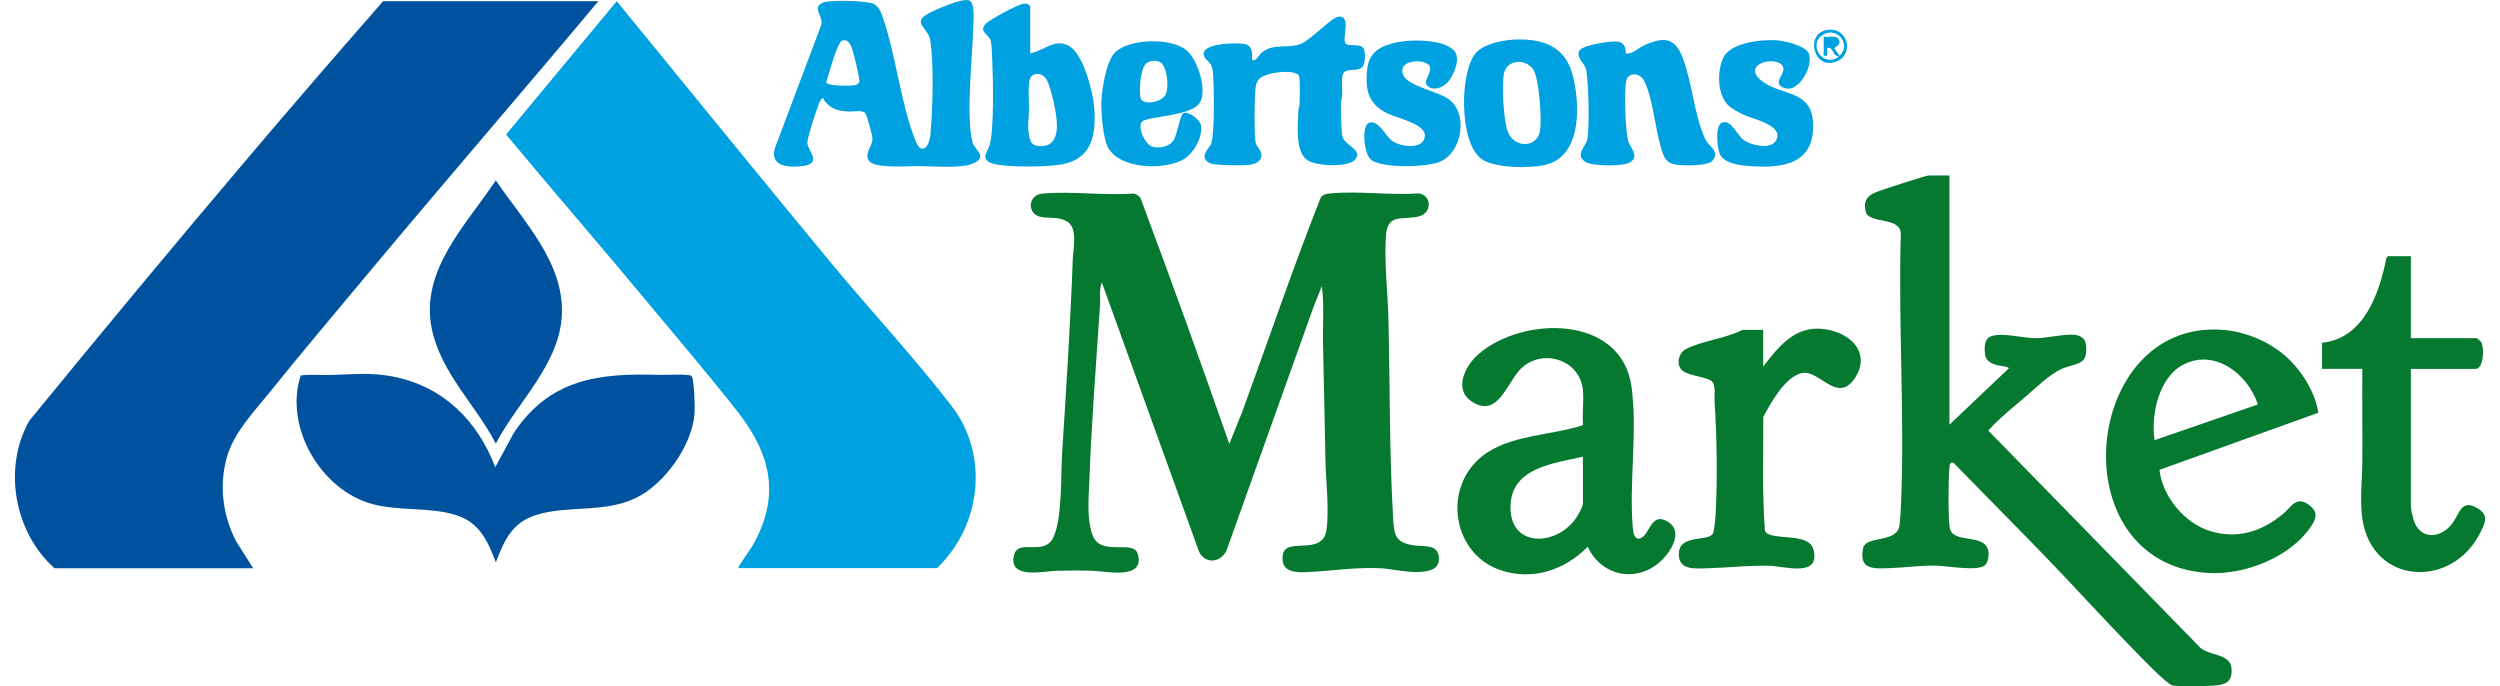
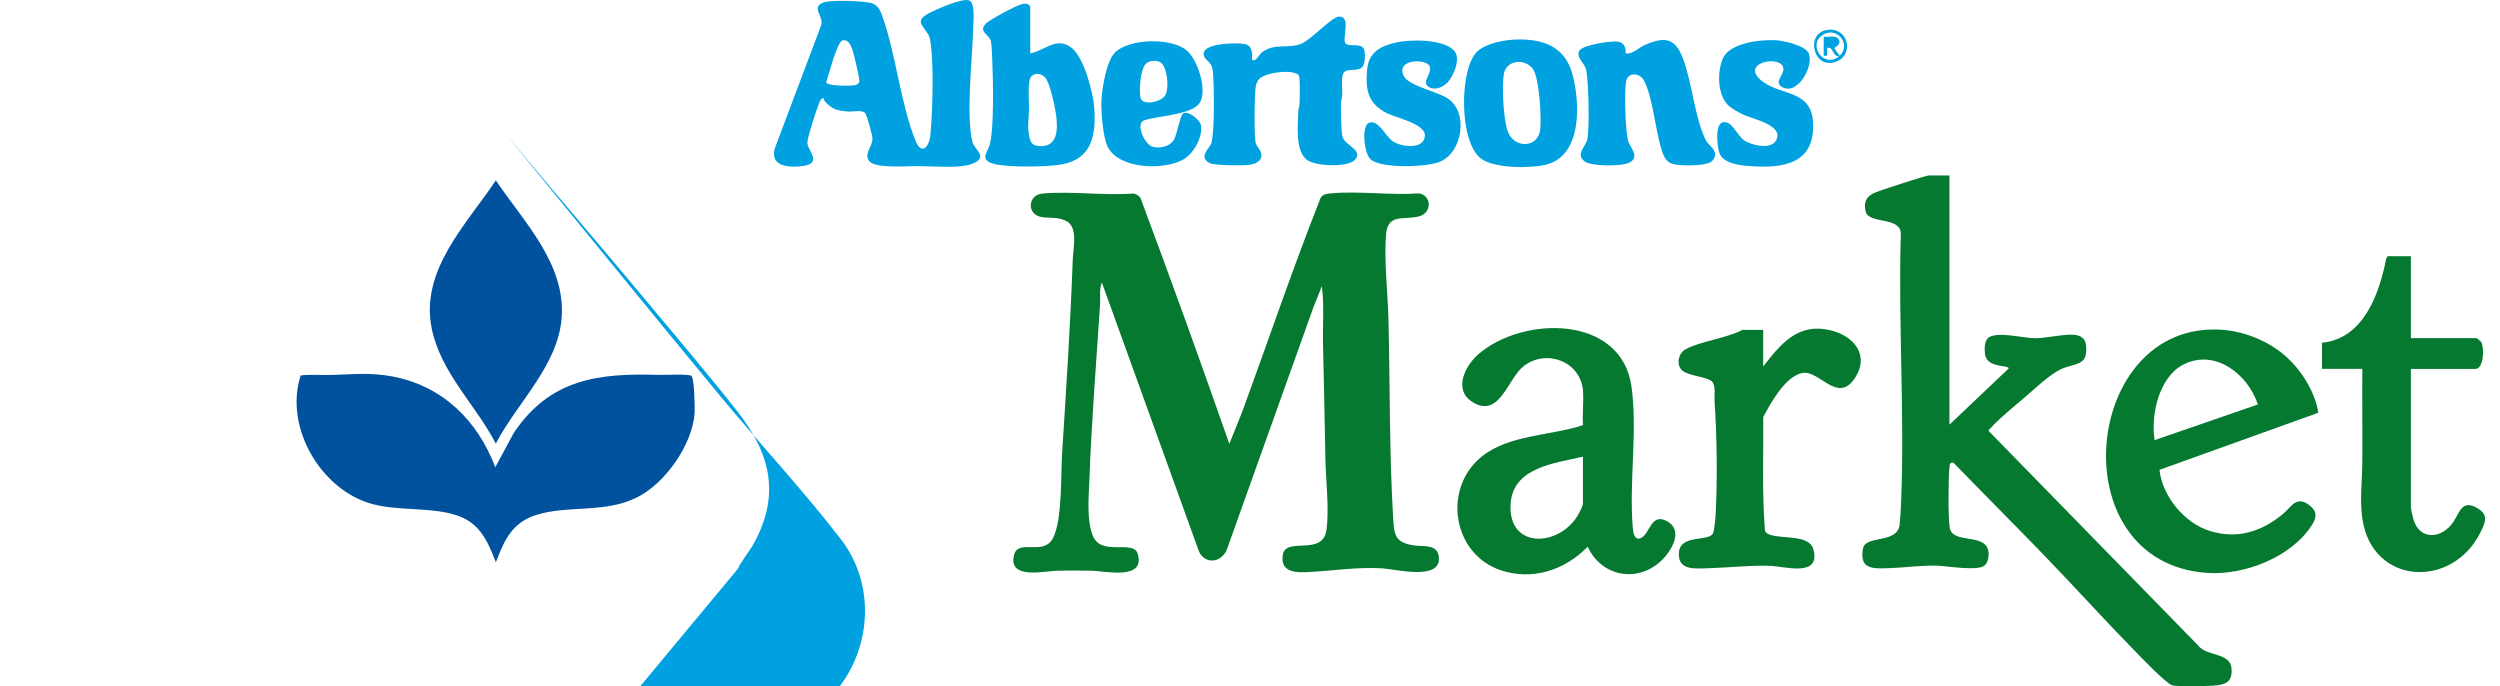
<svg xmlns="http://www.w3.org/2000/svg" viewBox="0 0 400 109.81" id="Layer_1">
  <defs>
    <style>.cls-1{fill:none;}.cls-2{fill:#00529f;}.cls-3{fill:#00a1e1;}.cls-4{fill:#057930;}</style>
  </defs>
-   <path d="M95.74.19c-12.26,14.64-24.77,29.08-37,43.75-5.2,6.24-10.47,12.46-15.56,18.79-2.5,3.1-5.69,6.39-6.83,10.26-1.35,4.58-.74,9.49,1.47,13.69l2.69,4.24H8.72c-6.42-5.71-8.31-16.03-4.04-23.59,11.55-14.14,23.26-28.23,35.08-42.17C46.87,16.77,54.06,8.46,61.3.19h34.45Z" class="cls-2" />
-   <path d="M118.14,90.91c-.16-.14,2.03-3.18,2.24-3.55,4.6-8.02,2.95-14.74-2.44-21.59-4.9-6.23-10.11-12.31-15.18-18.41-7.2-8.66-14.59-17.18-21.79-25.84L98.68.19c11.41,13.95,22.77,27.95,34.26,41.84,6.28,7.59,13.4,15.22,19.35,22.97s4.79,19.05-2.37,25.9h-31.79Z" class="cls-3" />
+   <path d="M118.14,90.91c-.16-.14,2.03-3.18,2.24-3.55,4.6-8.02,2.95-14.74-2.44-21.59-4.9-6.23-10.11-12.31-15.18-18.41-7.2-8.66-14.59-17.18-21.79-25.84c11.41,13.95,22.77,27.95,34.26,41.84,6.28,7.59,13.4,15.22,19.35,22.97s4.79,19.05-2.37,25.9h-31.79Z" class="cls-3" />
  <path d="M196.71,70.98l2.09-5.21c4.17-11.38,8.07-22.93,12.52-34.16.39-.54.99-.62,1.6-.67,4.45-.42,9.53.33,14.06,0,2.09.24,2.26,3.21-.09,3.72-2.59.56-4.89-.51-5.14,3.02-.3,4.17.29,9.07.4,13.29.26,10.47.13,21.29.74,31.71.17,2.87.24,4.13,3.38,4.59,1.58.23,3.89-.3,3.96,2.08.11,3.57-7.05,1.69-9.13,1.58-4.03-.22-7.51.36-11.4.58-2.11.12-4.92.24-4.45-2.74s6.4.34,6.99-4.01c.46-3.35-.13-8.11-.18-11.55-.09-6.09-.26-12.16-.38-18.22-.06-3.07.2-6.17-.18-9.21l-1.33,3.32-13.94,39.01c-.96,1.91-3.33,2.21-4.37.19l-15.56-43.09c-.46,1.12-.21,2.34-.29,3.51-.61,9.34-1.37,18.73-1.71,28.09-.1,2.67-.47,6.38.56,8.93,1.36,3.35,6.49.52,7.18,2.88,1.25,4.25-5.17,2.76-7.26,2.7-1.85-.05-3.86-.05-5.71,0-1.98.05-7.77,1.45-6.84-2.47.65-2.74,4.68.15,6.22-2.7s1.27-10.21,1.48-13.51c.66-10.38,1.34-20.73,1.71-31.13.06-1.65.82-4.97-.82-6.02-1.31-.84-2.79-.54-4.17-.76-2.4-.39-2.24-3.54.14-3.76,4.58-.42,9.79.34,14.44,0,.51,0,.92.29,1.23.66,4.89,13.07,9.62,26.21,14.23,39.38Z" class="cls-4" />
  <path d="M311.91,28.09v39.86l9.49-9.01c0-.57-3.53-.02-3.8-2.27-.1-.84-.13-2.28.69-2.74,1.61-.89,5.44.19,7.39.18,1.81-.01,4.06-.6,5.86-.56,1.08.02,2.07.41,2.21,1.59.42,3.54-1.67,2.85-4.03,3.95-1.82.85-4.08,3.05-5.66,4.4s-4.3,3.55-5.58,5.03c-.11.13-.35.2-.28.45l33.48,34.28c1.38,1.83,5.2,1.1,5.37,3.74.14,2.19-1.01,2.58-2.89,2.71-1.22.09-5.64.19-6.6-.05s-5.23-4.73-6.22-5.74c-4.82-4.93-9.44-10.05-14.22-15-4.82-4.98-9.73-9.89-14.56-14.87-.53-.15-.59.2-.64.63-.19,1.6-.24,8.4.05,9.83.51,2.55,5.48.79,6.14,3.54.17.73.03,1.89-.55,2.42-1.05.97-6.03.1-7.62.05-2.57-.08-5.06.31-7.6.39-2.5.08-4.92.33-4.26-3.13.43-2.24,5.48-.69,5.86-3.82.11-.91.18-2.25.22-3.2.62-14.25-.46-28.96-.03-43.26.08-2.93-5.15-1.55-5.63-3.67-.33-1.46.05-2.31,1.35-2.94.71-.35,8.31-2.81,8.77-2.81h3.32Z" class="cls-4" />
  <path d="M79.23,74.78l2.96-5.49c5.81-8.71,13.64-9.62,23.32-9.31.81.03,4.86-.19,5.14.18.45.59.55,5.06.48,5.99-.38,5.08-4.75,11.25-9.3,13.48-5.13,2.51-10.89,1.16-16.03,2.76-3.84,1.19-5.14,4.07-6.46,7.58-1.35-3.5-2.62-6.39-6.46-7.58-4.17-1.29-8.94-.59-13.26-1.73-8.23-2.18-14.21-12.3-11.51-20.59,1.67-.2,3.37-.02,5.05-.08,3.4-.11,6.17-.41,9.62.24,8.05,1.52,13.64,7.05,16.48,14.56Z" class="cls-2" />
  <path d="M254.02,87.49c-3.63,3.72-8.82,5.45-13.9,3.75-7.7-2.58-9.32-12.96-3.18-18.08,4.37-3.64,11.13-3.41,16.34-5.14-.13-1.79.13-3.72,0-5.49-.37-4.69-5.83-6.77-9.48-3.96-2.56,1.97-3.83,8.37-8.12,5.81-3.23-1.93-1.32-5.82.89-7.73,7.09-6.13,22.82-6.32,24.46,5.15,1.01,7.08-.4,15.4.21,22.57.06.77.24,2.21,1.33,1.7,1.41-.66,1.59-4,4.06-2.73s1.24,3.97-.08,5.57c-3.65,4.45-10.06,3.8-12.52-1.42ZM253.27,73.07c-4.57,1.06-11.3,1.71-11.58,7.68-.33,6.84,7.09,6.81,10.41,2.25.33-.45,1.17-1.96,1.17-2.43v-7.5Z" class="cls-4" />
  <path d="M365.73,57.02c2.47,2.17,4.72,5.74,5.2,9.02l-25.41,9.13c.43,4.23,4.02,8.56,8.1,9.8,4.39,1.33,8.16.11,11.62-2.7,1.31-1.06,2.11-3.02,4.16-1.51,1.34.99,1.34,1.9.55,3.18-3.25,5.18-10.84,8.13-16.77,7.73-23.79-1.59-20.02-40.41,2.28-38.91,3.71.25,7.48,1.81,10.27,4.25ZM361.26,64.72c-1.56-4.81-6.86-9.03-11.97-6.36-3.87,2.02-5.2,8.06-4.55,12.06l16.51-5.7Z" class="cls-4" />
  <path d="M79.33,28.85c4.45,6.63,11.16,13.3,10.54,21.93-.55,7.71-7.17,13.68-10.54,20.2-3.22-6.23-8.8-11.31-10.25-18.4-1.91-9.32,5.53-16.64,10.25-23.72Z" class="cls-2" />
  <path d="M385.74,41v13.1h10.53s.64.48.72.62c.55.96.39,4.31-.91,4.31h-10.34v22.11c0,.3.32,1.66.43,2.03.98,3.18,4.21,3.07,6.1.7,1.3-1.63,1.48-4.21,4.23-2.49,1.73,1.08,1.11,2.31.35,3.84-4.54,9.08-17.32,8.39-18.87-2.21-.45-3.05-.03-6.06-.01-9.08.03-4.97-.04-9.94,0-14.91h-6.45v-4.18c6.68-.67,9.17-7.85,10.29-13.53l.25-.32h3.7Z" class="cls-4" />
  <path d="M131.8,15.76c-.34-.24-.63.5-.72.7-.44,1.03-1.82,5.3-1.9,6.28-.11,1.26,2.57,3.37-.72,3.82-2.12.29-5.3.15-4.5-2.8l7.37-19.57c.67-1.48-1.68-2.96.39-3.79,1.12-.44,6.55-.28,7.81.13.94.31,1.31,1.13,1.62,1.98,2.21,6.15,2.95,14.18,5.36,20.07.96,2.35,2.19.88,2.36-1.04.35-3.89.58-11.4-.04-15.13-.34-2.02-3.07-2.79-.21-4.29,1.19-.63,5.22-2.41,6.39-2.07,1.05.31.74,3.23.71,4.24-.11,4.78-1.22,14.22-.11,18.5.31,1.18,2.78,2.43-.28,3.5-1.88.66-6.3.3-8.44.28-1.66-.01-6.79.42-7.78-.76s.54-2.38.48-3.7c-.02-.49-.9-3.72-1.14-3.99-.52-.61-1.95-.21-2.76-.28-1.81-.15-2.47-.3-3.71-1.61-.15-.16-.17-.45-.19-.47ZM134.78,6.48c-.86.24-2.21,5.61-2.59,6.69.19.63,3.94.6,4.6.45.34-.08.67-.24.71-.62.05-.46-.84-4.17-1.05-4.84-.23-.72-.64-1.97-1.67-1.68Z" class="cls-3" />
  <path d="M282.11,58.65c2.79-3.62,5.53-7.01,10.67-5.83,3.86.89,6.49,4.04,3.92,7.79-2.74,3.99-5.62-1.45-8.33-.93s-5.07,4.8-6.25,7.05c.05,6.04-.21,12.1.27,18.13.15.45.42.56.82.7,2.02.71,6.29-.08,6.94,2.36,1.18,4.49-4.52,2.7-6.98,2.61-3.35-.11-6.57.3-9.88.39-2.06.05-4.92.42-4.66-2.56.25-2.84,4.56-1.7,5.41-2.95.29-.43.46-2.96.49-3.68.26-5.47.17-12.03-.2-17.47-.06-.94.22-2.44-.37-3.18s-3.74-.93-4.75-1.76c-1.09-.89-.7-2.81.51-3.46,2.37-1.27,6.55-1.74,9.07-3.08h3.32v5.88Z" class="cls-4" />
  <path d="M201.52,12.59c-.41.41-.59.98-.64,1.54-.17,1.83-.24,6.81,0,8.56.11.78.92,1.28.95,2.1.04,1.05-1.1,1.5-1.98,1.59-1.06.12-5.57.12-6.34-.3-1.87-1.02.14-2.42.33-3.25.52-2.3.41-8.64.24-11.17-.14-1.98-1.13-1.72-1.45-2.74-.66-2.11,5.47-2.12,6.62-1.86s1.14,1.6,1.08,2.52c.65.34,1.04-.78,1.62-1.23,1.94-1.5,4.15-.5,6.24-1.35,1.65-.67,4.92-4.36,6.1-4.35,1.88.02.49,3.25.94,4.19.39.8,2.49-.08,2.99.99.28.59.23,2.39-.25,2.89-.8.83-2.46.1-3.01.97-.42.67-.16,2.51-.2,3.4-.03.51-.2.96-.21,1.5,0,1.32.02,3.9.21,5.12.25,1.57,3.4,2.2,2.08,3.81-1.08,1.32-6.3,1.08-7.69.09-1.97-1.4-1.46-5.48-1.43-7.7,0-.45.2-.86.21-1.31.02-.77.12-4.03-.1-4.47-.56-1.12-5.24-.6-6.3.45Z" class="cls-3" />
  <path d="M164.83,8.54c2.35-.44,4.16-2.71,6.55-.95,2.06,1.52,3.55,7.27,3.71,9.76.28,4.3-.4,8.02-5.12,8.94-2.27.44-8.96.54-11.1-.11s-.88-1.8-.53-2.98c.72-2.43.56-10.22.44-13.06-.04-.84-.09-2.91-.24-3.56-.24-1.04-2.06-1.51-.81-2.79.68-.7,4.8-2.87,5.78-3.14.52-.14,1.33-.06,1.33.58v7.31ZM167.23,12.4c-.6-.62-1.56-.84-2.22-.17s-.35,4.04-.36,5.14c-.02,1.5-.29,2.73,0,4.34.16.88.41,1.52,1.4,1.64,3.3.4,3.25-2.82,2.89-5.17-.18-1.21-.96-4.99-1.72-5.78Z" class="cls-3" />
  <path d="M252.76,8.03c.64-.85,5.04-1.54,6.1-1.37.96.15,1.35.98,1.24,1.89,1.2.15,2.05-.93,3.1-1.37,3.19-1.35,4.81-1.14,6.07,2.17,1.47,3.87,1.9,9.55,3.65,13.06.54,1.07,2.34,1.76,1.05,3.33-.73.89-5.31.83-6.37.48-.84-.28-1.26-.88-1.55-1.67-1.21-3.34-1.47-8.61-2.99-11.62-.66-1.3-2.61-1.49-2.9.14s-.11,8.08.38,9.58c.35,1.05,1.93,2.52.08,3.41-1.16.56-6.02.58-7.07-.23-1.58-1.22.27-2.39.46-3.72.31-2.17.18-8.77-.22-10.95-.17-.97-1.81-2.09-1.04-3.12Z" class="cls-3" />
  <path d="M242.6,6.32c4.28-.12,7.77,1.1,8.98,5.52s1.64,12.85-4.01,14.45c-2.46.7-8.42.67-10.54-.86-3.56-2.58-3.52-13.76-.95-16.89,1.29-1.57,4.54-2.16,6.51-2.22ZM242.79,9.91c-1.17.11-2,.82-2.19,2-.32,1.93-.06,7.64.76,9.4,1.12,2.43,4.59,2.31,5.04-.38.3-1.82-.11-8.32-1.09-9.83-.52-.79-1.58-1.28-2.51-1.19Z" class="cls-3" />
  <path d="M178.37,8.42c2.29-2.29,9.06-2.42,11.51-.35,1.74,1.47,3.34,6.36,2.09,8.36s-6.93,2.09-8.93,2.84c-1.4.53.09,3.81,1.32,4.19,1.13.35,2.72.02,3.4-.99.59-.88,1.03-4.02,1.55-4.34.74-.46,2.7.99,2.84,1.92.3,1.94-1.16,4.53-2.85,5.48-3.11,1.74-10.35,1.57-12.1-2.11-.73-1.54-1.04-5.43-.98-7.18.07-1.94.79-6.45,2.15-7.81ZM185.84,10.11c-.58-.54-1.82-.49-2.43.03-1,.86-1.16,4.29-.93,5.51.24,1.28,3.39.76,4.02-.52.57-1.16.25-4.16-.66-5.02Z" class="cls-3" />
  <path d="M276.49,16.83c-1.73-1.75-1.77-5.44-.78-7.57,1.15-2.46,6.17-2.99,8.59-2.81,1.24.09,4.59.86,5.11,2.1.83,1.96-1.76,6.78-4.25,5.39-1.44-.81.33-1.97.18-3.01-.32-2.29-7.31-.86-3.29,2.14,3.02,2.25,7.8,1.34,8.04,6.57.31,6.61-4.78,7.33-10.16,6.93-1.55-.11-4.18-.41-4.8-2.03-.39-1.01-.77-4.6.48-4.96,1.42-.41,2.32,2.04,3.37,2.81,1.15.84,4.21,1.59,5.12.18,1.58-2.46-3.62-3.53-5.09-4.19-.71-.32-1.99-1.02-2.52-1.56Z" class="cls-3" />
  <path d="M231.38,13.41c-.75.67-2.13,1.14-2.97.35s.61-1.84.38-3.03c-.27-1.41-5.68-1.4-4.15,1.49.79,1.51,5.47,2.47,7.06,3.57,3.3,2.27,2.29,8.67-1.39,10.12-2.14.84-9.25,1.09-10.99-.39-1.09-.93-1.48-5.27-.35-5.83,1.52-.74,2.66,2.07,3.85,2.9,1.34.93,5.04,1.42,5.16-.88.1-1.9-4.66-2.89-6.02-3.57-3.07-1.52-3.54-3.77-3.22-7.03.28-2.85,2.24-3.79,4.77-4.34,2.26-.49,7.54-.53,9.19,1.38,1.11,1.29-.22,4.28-1.31,5.26Z" class="cls-3" />
  <path d="M292.31,4.79c3.32-.54,4.36,3.74,1.74,4.96-3.83,1.79-5.38-4.37-1.74-4.96ZM291.79,8.92v-3.04c.61.08,1.9-.23,2.29.27.76.96-.57,1.42-.58,1.54,0,.08.69,1.06.85,1.23,1.85-1.74-.29-4.61-2.51-3.45-2.8,1.47-.16,5.58,2.41,3.55-1.08.03-.92-1.7-1.9-1.33v1.23s-.57,0-.57,0Z" class="cls-3" />
  <rect height="122.31" width="377.65" y="-20.83" x="9.28" class="cls-1" />
</svg>